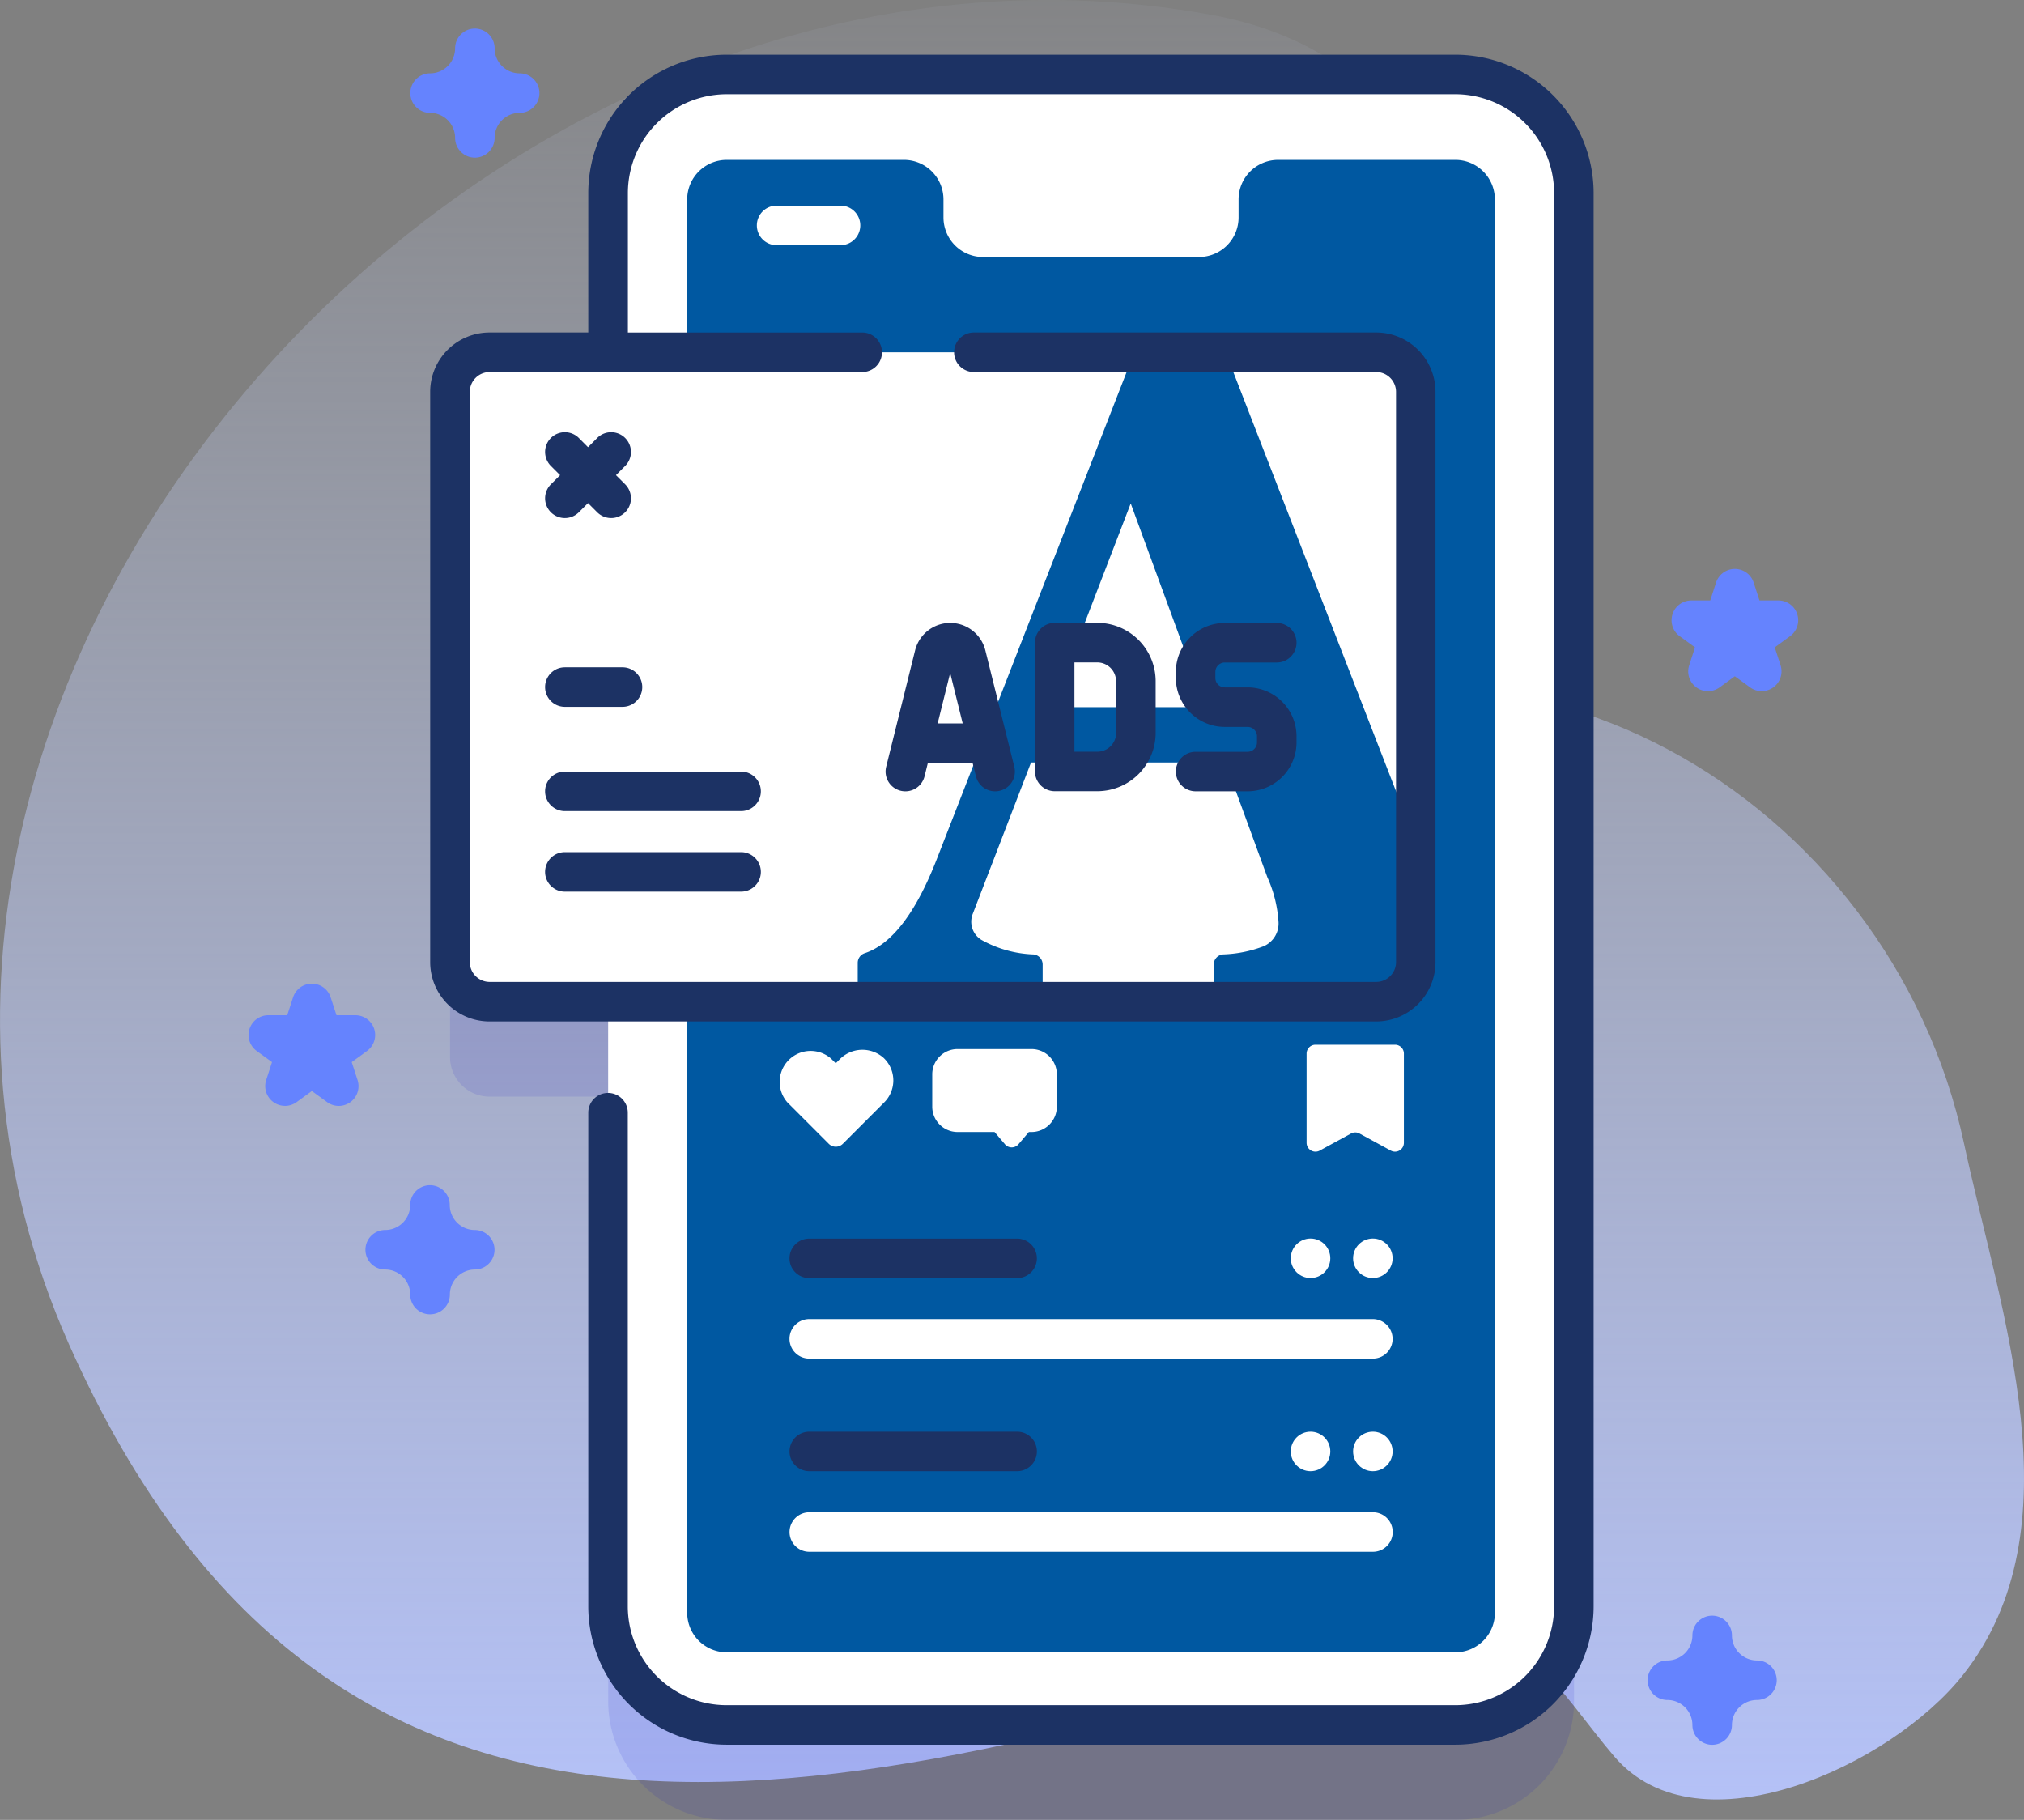
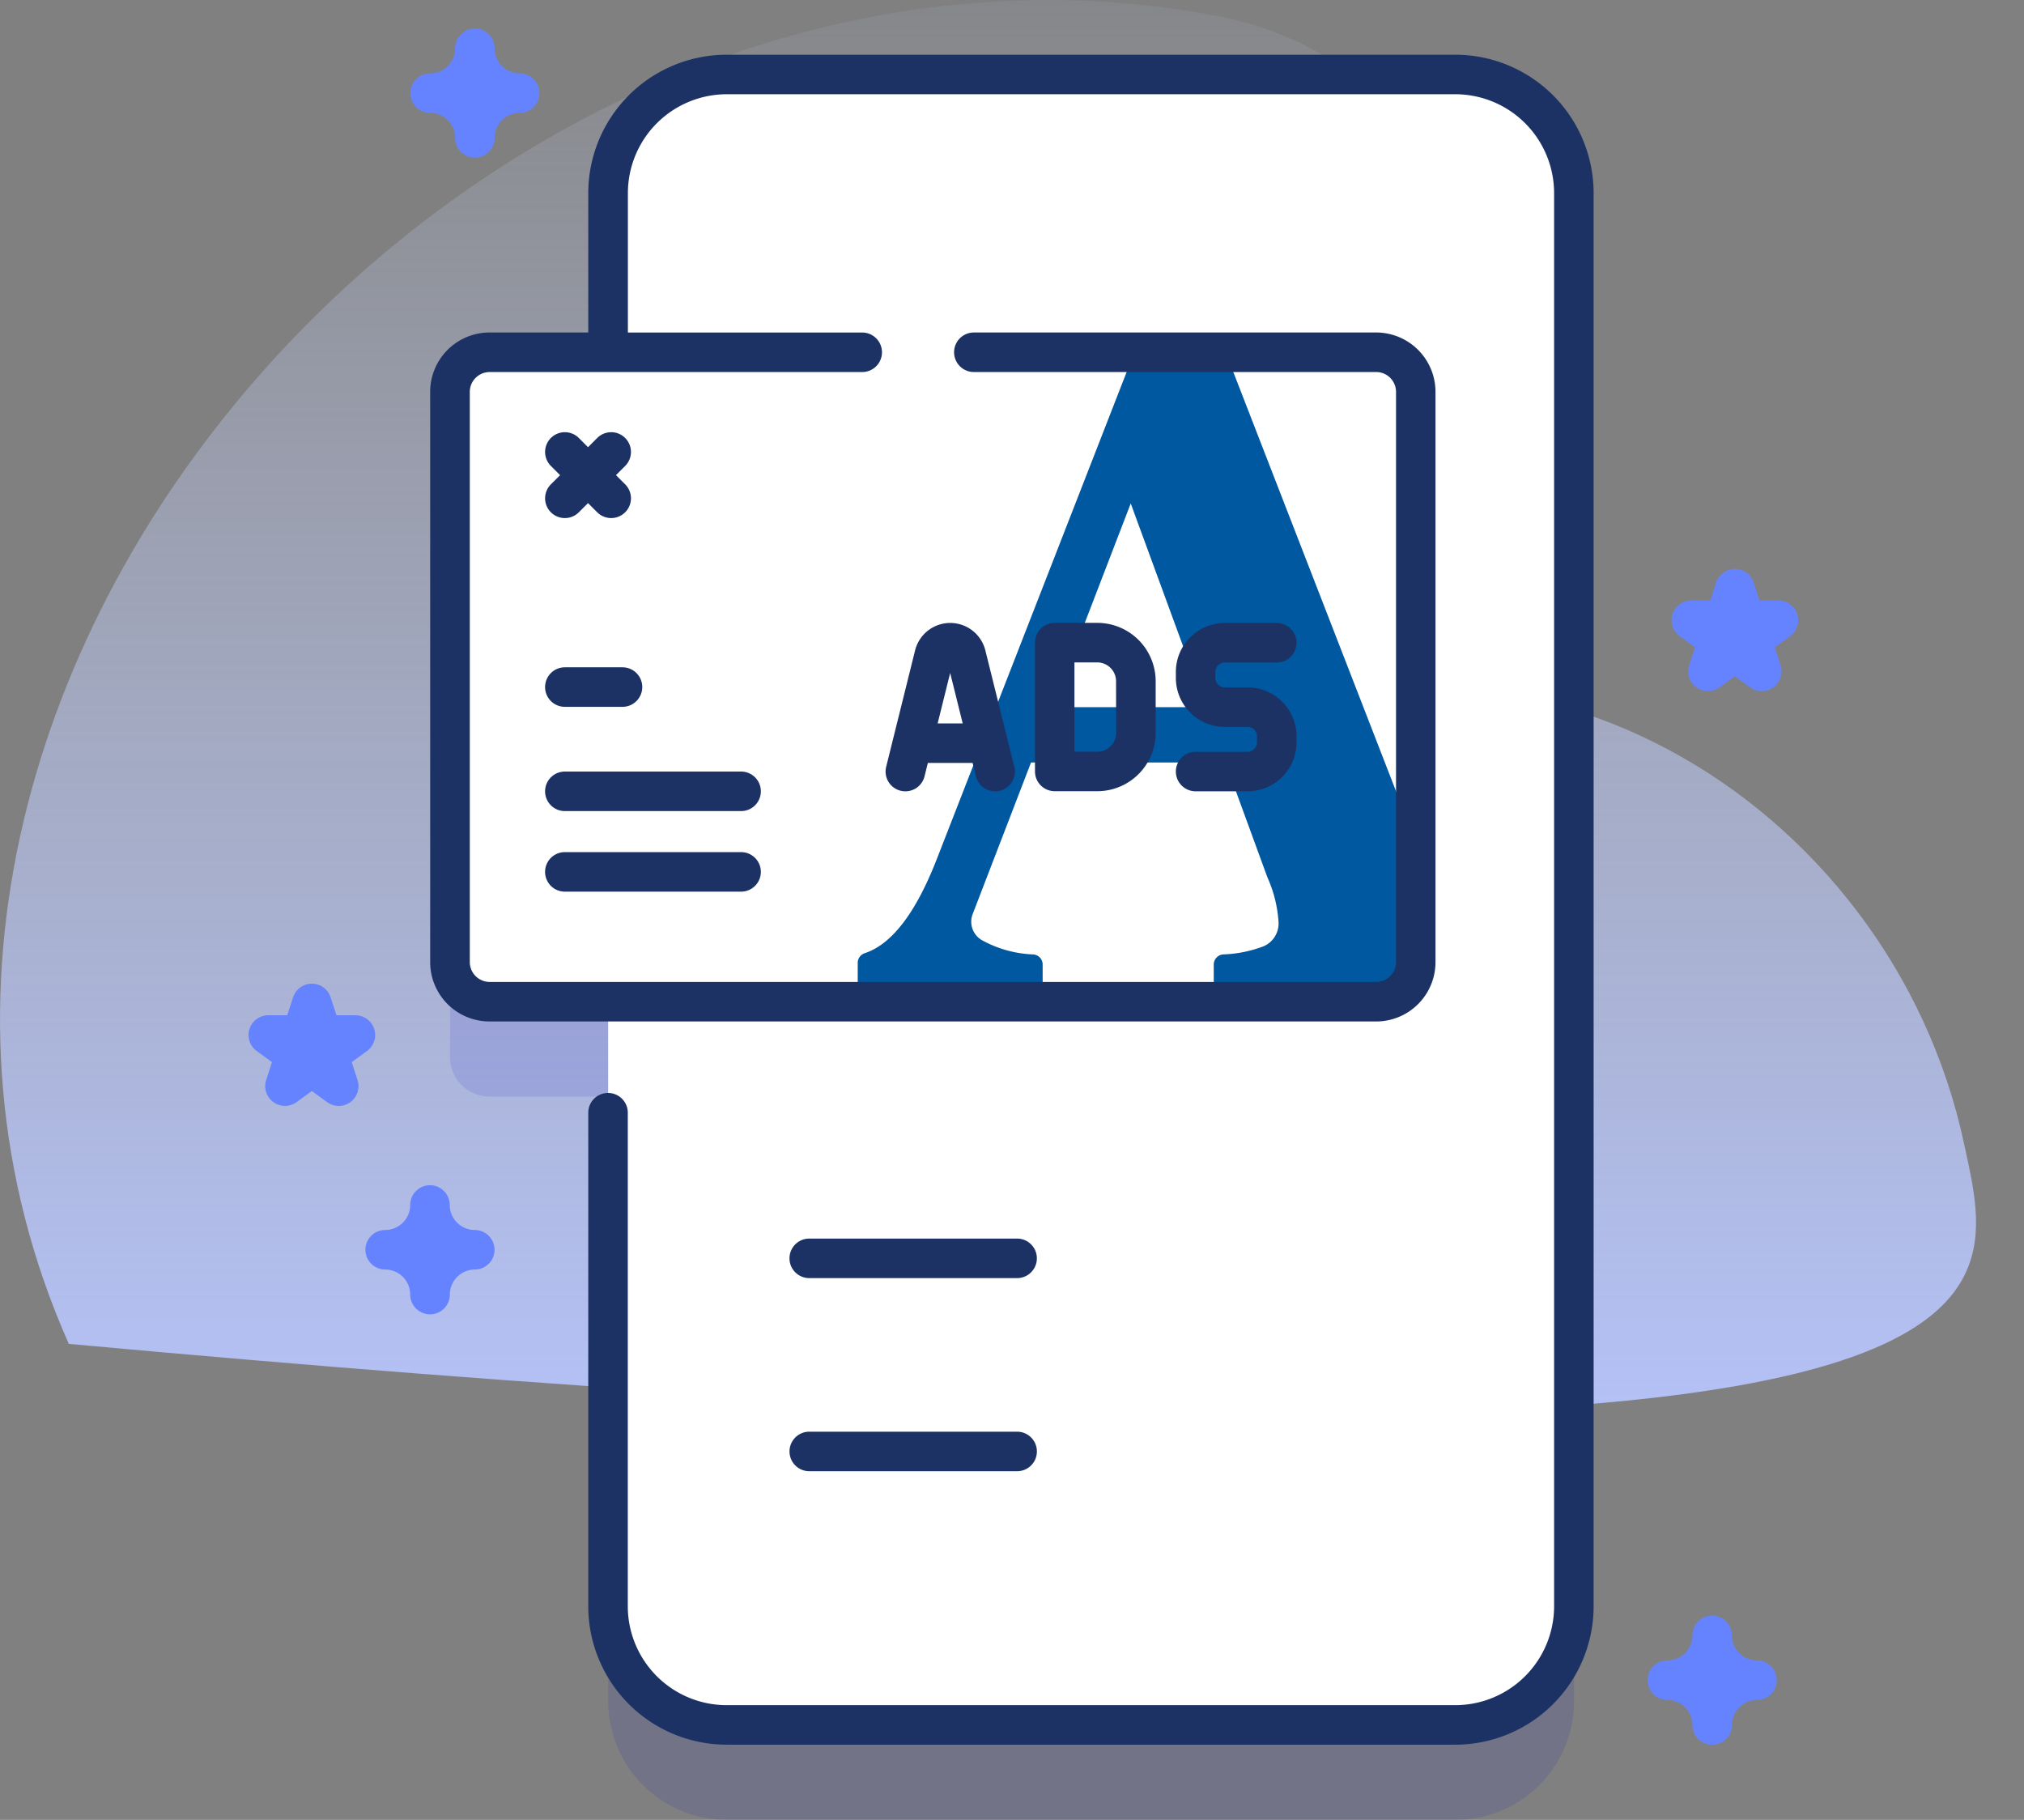
<svg xmlns="http://www.w3.org/2000/svg" id="ads" width="101.804" height="91.536" viewBox="0 0 101.804 91.536">
  <rect x="0" y="0" width="101.804" height="91.536" fill="#808080" stroke="none" />
  <defs>
    <linearGradient id="linear-gradient" x1="0.5" x2="0.5" y2="1" gradientUnits="objectBoundingBox">
      <stop offset="0" stop-color="#d1ddff" stop-opacity="0" />
      <stop offset="1" stop-color="#b6c4ff" />
    </linearGradient>
  </defs>
  <g id="Group_2081" data-name="Group 2081" transform="translate(0 0)">
-     <path id="Path_5190" data-name="Path 5190" d="M98.786,83.33C95.071,66,76.053,54.4,59.089,63.621,42.573,72.6,43.215,49.88,61.515,51.65c14.2,1.373,16.84-21.866-.509-25.07C24.2,19.781-11.4,59.977,3.461,93.414c13.508,30.383,39.18,23.279,68.281,14.291,4.276-1.321,6.879,3.47,9.473,6.482,4.244,4.928,13.926.415,17.51-4.11C104.58,102.687,100.616,91.866,98.786,83.33Z" transform="translate(0 -25.82)" fill="url(#linear-gradient)" />
+     <path id="Path_5190" data-name="Path 5190" d="M98.786,83.33C95.071,66,76.053,54.4,59.089,63.621,42.573,72.6,43.215,49.88,61.515,51.65c14.2,1.373,16.84-21.866-.509-25.07C24.2,19.781-11.4,59.977,3.461,93.414C104.58,102.687,100.616,91.866,98.786,83.33Z" transform="translate(0 -25.82)" fill="url(#linear-gradient)" />
  </g>
  <g id="Group_2110" data-name="Group 2110" transform="translate(12.504 1.435)">
    <g id="Group_2108" data-name="Group 2108" transform="translate(9.138 1.317)">
      <path id="Path_5191" data-name="Path 5191" d="M164.41,68.657H127.76a5.965,5.965,0,0,0-5.965,5.965v8.007h-5.963a1.989,1.989,0,0,0-1.988,1.988V113.31a1.989,1.989,0,0,0,1.988,1.988H121.8v30.412a5.965,5.965,0,0,0,5.965,5.965h36.65a5.965,5.965,0,0,0,5.965-5.965V74.622A5.965,5.965,0,0,0,164.41,68.657Z" transform="translate(-112.85 -62.891)" fill="#0000cb" opacity="0.1" />
      <g id="Group_2103" data-name="Group 2103">
        <g id="Group_2100" data-name="Group 2100">
          <g id="Group_2099" data-name="Group 2099">
            <g id="Group_2098" data-name="Group 2098">
              <g id="Group_2083" data-name="Group 2083" transform="translate(8.946 0.994)">
                <path id="Path_5192" data-name="Path 5192" d="M202.414,50.623v71.088a5.965,5.965,0,0,1-5.965,5.965H159.8a5.965,5.965,0,0,1-5.965-5.965V50.623a5.965,5.965,0,0,1,5.965-5.965h36.65A5.965,5.965,0,0,1,202.414,50.623Z" transform="translate(-153.834 -44.658)" fill="#fff" />
                <ellipse id="Ellipse_369" data-name="Ellipse 369" cx="0.994" cy="0.994" rx="0.994" ry="0.994" transform="translate(27.612 4.297)" fill="#fff" />
-                 <path id="Path_5193" data-name="Path 5193" d="M214.46,68.256v71.088a1.989,1.989,0,0,1-1.988,1.988h-36.65a1.989,1.989,0,0,1-1.988-1.988V68.256a1.989,1.989,0,0,1,1.988-1.988h8.914a1.989,1.989,0,0,1,1.988,1.988v.907a1.989,1.989,0,0,0,1.988,1.988h10.868a1.989,1.989,0,0,0,1.988-1.988v-.907a1.989,1.989,0,0,1,1.988-1.988h8.914a1.989,1.989,0,0,1,1.988,1.988Z" transform="translate(-169.857 -61.971)" fill="#0058a1" />
                <g id="Group_2082" data-name="Group 2082" transform="translate(7.48 6.597)">
                  <path id="Path_5194" data-name="Path 5194" d="M195.66,79.822h-3.215a.994.994,0,0,1,0-1.988h3.215a.994.994,0,1,1,0,1.988Z" transform="translate(-191.451 -77.834)" fill="#fff" />
                </g>
              </g>
              <g id="Group_2084" data-name="Group 2084" transform="translate(0.994 14.967)">
                <path id="Path_5195" data-name="Path 5195" d="M162.42,116.916v22.649l-9.65,8.031h-9.63l-.887-.994h-6.116l-1.277.994H115.832a1.988,1.988,0,0,1-1.988-1.988V116.916a1.988,1.988,0,0,1,1.988-1.988h32.43l1.073.994h2.5l1.016-.994h7.576a1.988,1.988,0,0,1,1.988,1.988Z" transform="translate(-113.844 -114.928)" fill="#fff" />
              </g>
              <path id="Path_5196" data-name="Path 5196" d="M235.48,114.928h-4.593l-9.912,25.431q-1.59,4.116-3.649,4.794a.511.511,0,0,0-.352.487v1.444a.511.511,0,0,0,.511.513h8.28a.511.511,0,0,0,.511-.513v-1.36a.509.509,0,0,0-.465-.509,5.785,5.785,0,0,1-2.627-.738l-.008-.006a1.072,1.072,0,0,1-.42-1.286l2.935-7.623h9.777l2.112,5.774a6.453,6.453,0,0,1,.559,2.233,1.248,1.248,0,0,1-.744,1.233,6.288,6.288,0,0,1-2.04.412.513.513,0,0,0-.473.511v1.36a.513.513,0,0,0,.513.513h7.661a1.989,1.989,0,0,0,1.988-1.988v-6.043Zm-8.717,17.85,3.943-10.246,3.758,10.246Z" transform="translate(-195.474 -99.961)" fill="#0058a1" />
              <g id="Group_2087" data-name="Group 2087" transform="translate(17.499 49.797)">
                <g id="Group_2085" data-name="Group 2085" transform="translate(0 0.242)">
                  <path id="Path_5197" data-name="Path 5197" d="M199.932,291.819l-.187.187-.234-.234a1.559,1.559,0,0,0-2.2,2.2l2.087,2.087a.5.5,0,0,0,.7,0l2.087-2.087a1.559,1.559,0,0,0-.034-2.238A1.6,1.6,0,0,0,199.932,291.819Z" transform="translate(-196.85 -291.316)" fill="#fff" />
                </g>
                <g id="Group_2086" data-name="Group 2086" transform="translate(7.751)">
                  <path id="Path_5198" data-name="Path 5198" d="M335.417,290.543v4.486a.446.446,0,0,1-.658.392l-1.575-.859a.438.438,0,0,0-.426,0l-1.575.859a.447.447,0,0,1-.66-.392v-4.486a.446.446,0,0,1,.445-.445h4A.445.445,0,0,1,335.417,290.543Z" transform="translate(-311.696 -290.098)" fill="#fff" />
                  <path id="Path_5199" data-name="Path 5199" d="M242.1,292.463v1.621a1.275,1.275,0,0,1-1.275,1.275h-.133l-.523.616a.445.445,0,0,1-.68,0l-.523-.616h-1.861a1.274,1.274,0,0,1-1.273-1.275v-1.621a1.274,1.274,0,0,1,1.273-1.275h3.72A1.275,1.275,0,0,1,242.1,292.463Z" transform="translate(-235.834 -290.971)" fill="#fff" />
                </g>
              </g>
              <g id="Group_2097" data-name="Group 2097">
                <g id="Group_2091" data-name="Group 2091" transform="translate(18.066 59.542)">
                  <g id="Group_2090" data-name="Group 2090" transform="translate(0 0)">
                    <g id="Group_2088" data-name="Group 2088" transform="translate(0 4.052)">
                      <path id="Path_5200" data-name="Path 5200" d="M230.042,360.482a.993.993,0,0,1-.994.994H200.7a.994.994,0,1,1,0-1.988h28.35A1,1,0,0,1,230.042,360.482Z" transform="translate(-199.704 -359.488)" fill="#fff" />
                    </g>
                    <g id="Group_2089" data-name="Group 2089" transform="translate(25.216)">
                      <ellipse id="Ellipse_370" data-name="Ellipse 370" cx="0.994" cy="0.994" rx="0.994" ry="0.994" transform="translate(3.134)" fill="#fff" />
                      <ellipse id="Ellipse_371" data-name="Ellipse 371" cx="0.994" cy="0.994" rx="0.994" ry="0.994" fill="#fff" />
                    </g>
                  </g>
                </g>
                <g id="Group_2096" data-name="Group 2096">
                  <g id="Group_2095" data-name="Group 2095">
                    <g id="Group_2092" data-name="Group 2092">
                      <path id="Path_5201" data-name="Path 5201" d="M160.4,39.657h-36.65a6.967,6.967,0,0,0-6.959,6.959v7.013h-4.969a2.986,2.986,0,0,0-2.983,2.983V85.3a2.986,2.986,0,0,0,2.983,2.983h44.6a2.986,2.986,0,0,0,2.983-2.983V56.612a2.986,2.986,0,0,0-2.983-2.983H136.185a.994.994,0,1,0,0,1.988h20.241a1,1,0,0,1,.994.994V85.3a1,1,0,0,1-.994.994h-44.6a1,1,0,0,1-.994-.994V56.612a1,1,0,0,1,.994-.994h18.744a.994.994,0,1,0,0-1.988H118.784V46.616a4.977,4.977,0,0,1,4.971-4.971H160.4a4.977,4.977,0,0,1,4.971,4.971V117.7a4.977,4.977,0,0,1-4.971,4.971h-36.65a4.977,4.977,0,0,1-4.971-4.971V92.872a.994.994,0,1,0-1.988,0V117.7a6.967,6.967,0,0,0,6.959,6.959H160.4a6.967,6.967,0,0,0,6.959-6.959V46.616a6.967,6.967,0,0,0-6.959-6.959Z" transform="translate(-108.844 -39.657)" fill="#1c3264" />
                      <path id="Path_5202" data-name="Path 5202" d="M200.7,341.1h10.455a.994.994,0,1,0,0-1.988H200.7a.994.994,0,1,0,0,1.988Z" transform="translate(-181.638 -279.566)" fill="#1c3264" />
                      <path id="Path_5203" data-name="Path 5203" d="M200.7,389.967h10.455a.994.994,0,1,0,0-1.988H200.7a.994.994,0,1,0,0,1.988Z" transform="translate(-181.637 -318.72)" fill="#1c3264" />
                    </g>
                    <g id="Group_2093" data-name="Group 2093" transform="translate(18.066 73.312)">
                      <path id="Path_5204" data-name="Path 5204" d="M229.047,410.349H200.7a.994.994,0,1,1,0-1.988h28.351a.994.994,0,0,1,0,1.988Z" transform="translate(-199.702 -408.361)" fill="#fff" />
                    </g>
                    <g id="Group_2094" data-name="Group 2094" transform="translate(43.282 69.259)">
-                       <ellipse id="Ellipse_372" data-name="Ellipse 372" cx="0.994" cy="0.994" rx="0.994" ry="0.994" transform="translate(3.134)" fill="#fff" />
                      <ellipse id="Ellipse_373" data-name="Ellipse 373" cx="0.994" cy="0.994" rx="0.994" ry="0.994" transform="translate(0)" fill="#fff" />
                    </g>
                  </g>
                </g>
              </g>
            </g>
          </g>
        </g>
        <g id="Group_2102" data-name="Group 2102" transform="translate(5.775 18.987)">
          <g id="Group_2101" data-name="Group 2101" transform="translate(17.127 9.595)">
            <path id="Path_5205" data-name="Path 5205" d="M229.041,184.786a1.821,1.821,0,0,0-3.535,0l-1.454,5.852a.994.994,0,0,0,1.93.479l.167-.674H228.4l.167.674a.994.994,0,0,0,1.93-.479Zm-2.4,3.669.63-2.536.63,2.536Z" transform="translate(-224.023 -183.404)" fill="#1c3264" />
            <path id="Path_5206" data-name="Path 5206" d="M264.951,183.4h-2.142a.994.994,0,0,0-.994.994v6.479a.994.994,0,0,0,.994.994h2.142a2.937,2.937,0,0,0,2.934-2.934v-2.6A2.937,2.937,0,0,0,264.951,183.4Zm.946,5.534a.947.947,0,0,1-.946.946H263.8v-4.491h1.147a.947.947,0,0,1,.946.946Z" transform="translate(-254.301 -183.405)" fill="#1c3264" />
            <path id="Path_5207" data-name="Path 5207" d="M301.046,186.644H299.9a.472.472,0,0,1-.472-.472v-.307a.472.472,0,0,1,.472-.472h2.615a.994.994,0,1,0,0-1.988H299.9a2.463,2.463,0,0,0-2.46,2.46v.307a2.463,2.463,0,0,0,2.46,2.46h1.149a.473.473,0,0,1,.472.472v.307a.473.473,0,0,1-.472.472h-2.615a.994.994,0,1,0,0,1.988h2.615a2.463,2.463,0,0,0,2.46-2.46V189.1A2.463,2.463,0,0,0,301.046,186.644Z" transform="translate(-282.84 -183.404)" fill="#1c3264" />
          </g>
          <path id="Path_5208" data-name="Path 5208" d="M141.452,137.309l.462-.463a.994.994,0,1,0-1.406-1.406l-.462.463-.462-.463a.994.994,0,0,0-1.406,1.406l.463.463-.463.462a.994.994,0,0,0,1.406,1.406l.462-.462.462.462a.994.994,0,0,0,1.406-1.406Z" transform="translate(-137.886 -135.149)" fill="#1c3264" />
        </g>
      </g>
      <g id="Group_2107" data-name="Group 2107" transform="translate(5.775 30.81)">
        <g id="Group_2104" data-name="Group 2104">
          <path id="Path_5209" data-name="Path 5209" d="M141.78,196.6h-2.9a.994.994,0,0,1,0-1.988h2.9a.994.994,0,1,1,0,1.988Z" transform="translate(-137.886 -194.61)" fill="#1c3264" />
        </g>
        <g id="Group_2105" data-name="Group 2105" transform="translate(0 5.246)">
          <path id="Path_5210" data-name="Path 5210" d="M147.745,222.979H138.88a.994.994,0,0,1,0-1.988h8.865a.994.994,0,0,1,0,1.988Z" transform="translate(-137.886 -220.991)" fill="#1c3264" />
        </g>
        <g id="Group_2106" data-name="Group 2106" transform="translate(0 9.298)">
          <path id="Path_5211" data-name="Path 5211" d="M147.745,243.361H138.88a.994.994,0,0,1,0-1.988h8.865a.994.994,0,0,1,0,1.988Z" transform="translate(-137.886 -241.373)" fill="#1c3264" />
        </g>
      </g>
    </g>
    <g id="Group_2109" data-name="Group 2109">
      <path id="Path_5212" data-name="Path 5212" d="M95.7,332.1a.994.994,0,0,1-.994-.994,1.261,1.261,0,0,0-1.259-1.259.994.994,0,0,1,0-1.988,1.261,1.261,0,0,0,1.259-1.259.994.994,0,0,1,1.988,0,1.261,1.261,0,0,0,1.259,1.259.994.994,0,0,1,0,1.988A1.261,1.261,0,0,0,96.7,331.1.994.994,0,0,1,95.7,332.1Z" transform="translate(-86.577 -267.428)" fill="#6583fe" />
      <path id="Path_5213" data-name="Path 5213" d="M420.033,441.007a.994.994,0,0,1-.994-.994,1.261,1.261,0,0,0-1.259-1.259.994.994,0,0,1,0-1.988,1.261,1.261,0,0,0,1.259-1.259.994.994,0,1,1,1.988,0,1.261,1.261,0,0,0,1.259,1.259.994.994,0,0,1,0,1.988,1.261,1.261,0,0,0-1.259,1.259A.994.994,0,0,1,420.033,441.007Z" transform="translate(-346.417 -354.684)" fill="#6583fe" />
      <path id="Path_5214" data-name="Path 5214" d="M107.037,39.53a.994.994,0,0,1-.994-.994,1.261,1.261,0,0,0-1.259-1.259.994.994,0,0,1,0-1.988,1.261,1.261,0,0,0,1.259-1.259.994.994,0,0,1,1.988,0,1.261,1.261,0,0,0,1.259,1.259.994.994,0,0,1,0,1.988,1.261,1.261,0,0,0-1.259,1.259A.994.994,0,0,1,107.037,39.53Z" transform="translate(-95.656 -33.035)" fill="#6583fe" />
      <path id="Path_5215" data-name="Path 5215" d="M427.391,175.876a.992.992,0,0,1-.584-.19l-.767-.558-.767.558a.994.994,0,0,1-1.53-1.112l.293-.9-.767-.558a.994.994,0,0,1,.584-1.8h.949l.293-.9a.994.994,0,0,1,1.891,0l.293.9h.949a.994.994,0,0,1,.585,1.8l-.767.558.293.9a.994.994,0,0,1-.947,1.3Z" transform="translate(-351.283 -142.548)" fill="#6583fe" />
      <path id="Path_5216" data-name="Path 5216" d="M64.717,280.786a.994.994,0,0,1-.945-1.3l.293-.9-.767-.558a.994.994,0,0,1,.584-1.8h.949l.293-.9a.994.994,0,0,1,1.891,0l.293.9h.949a.994.994,0,0,1,.584,1.8l-.767.558.293.9a.994.994,0,0,1-1.53,1.112l-.768-.558-.767.558a1,1,0,0,1-.586.19Z" transform="translate(-62.888 -226.598)" fill="#6583fe" />
    </g>
  </g>
</svg>